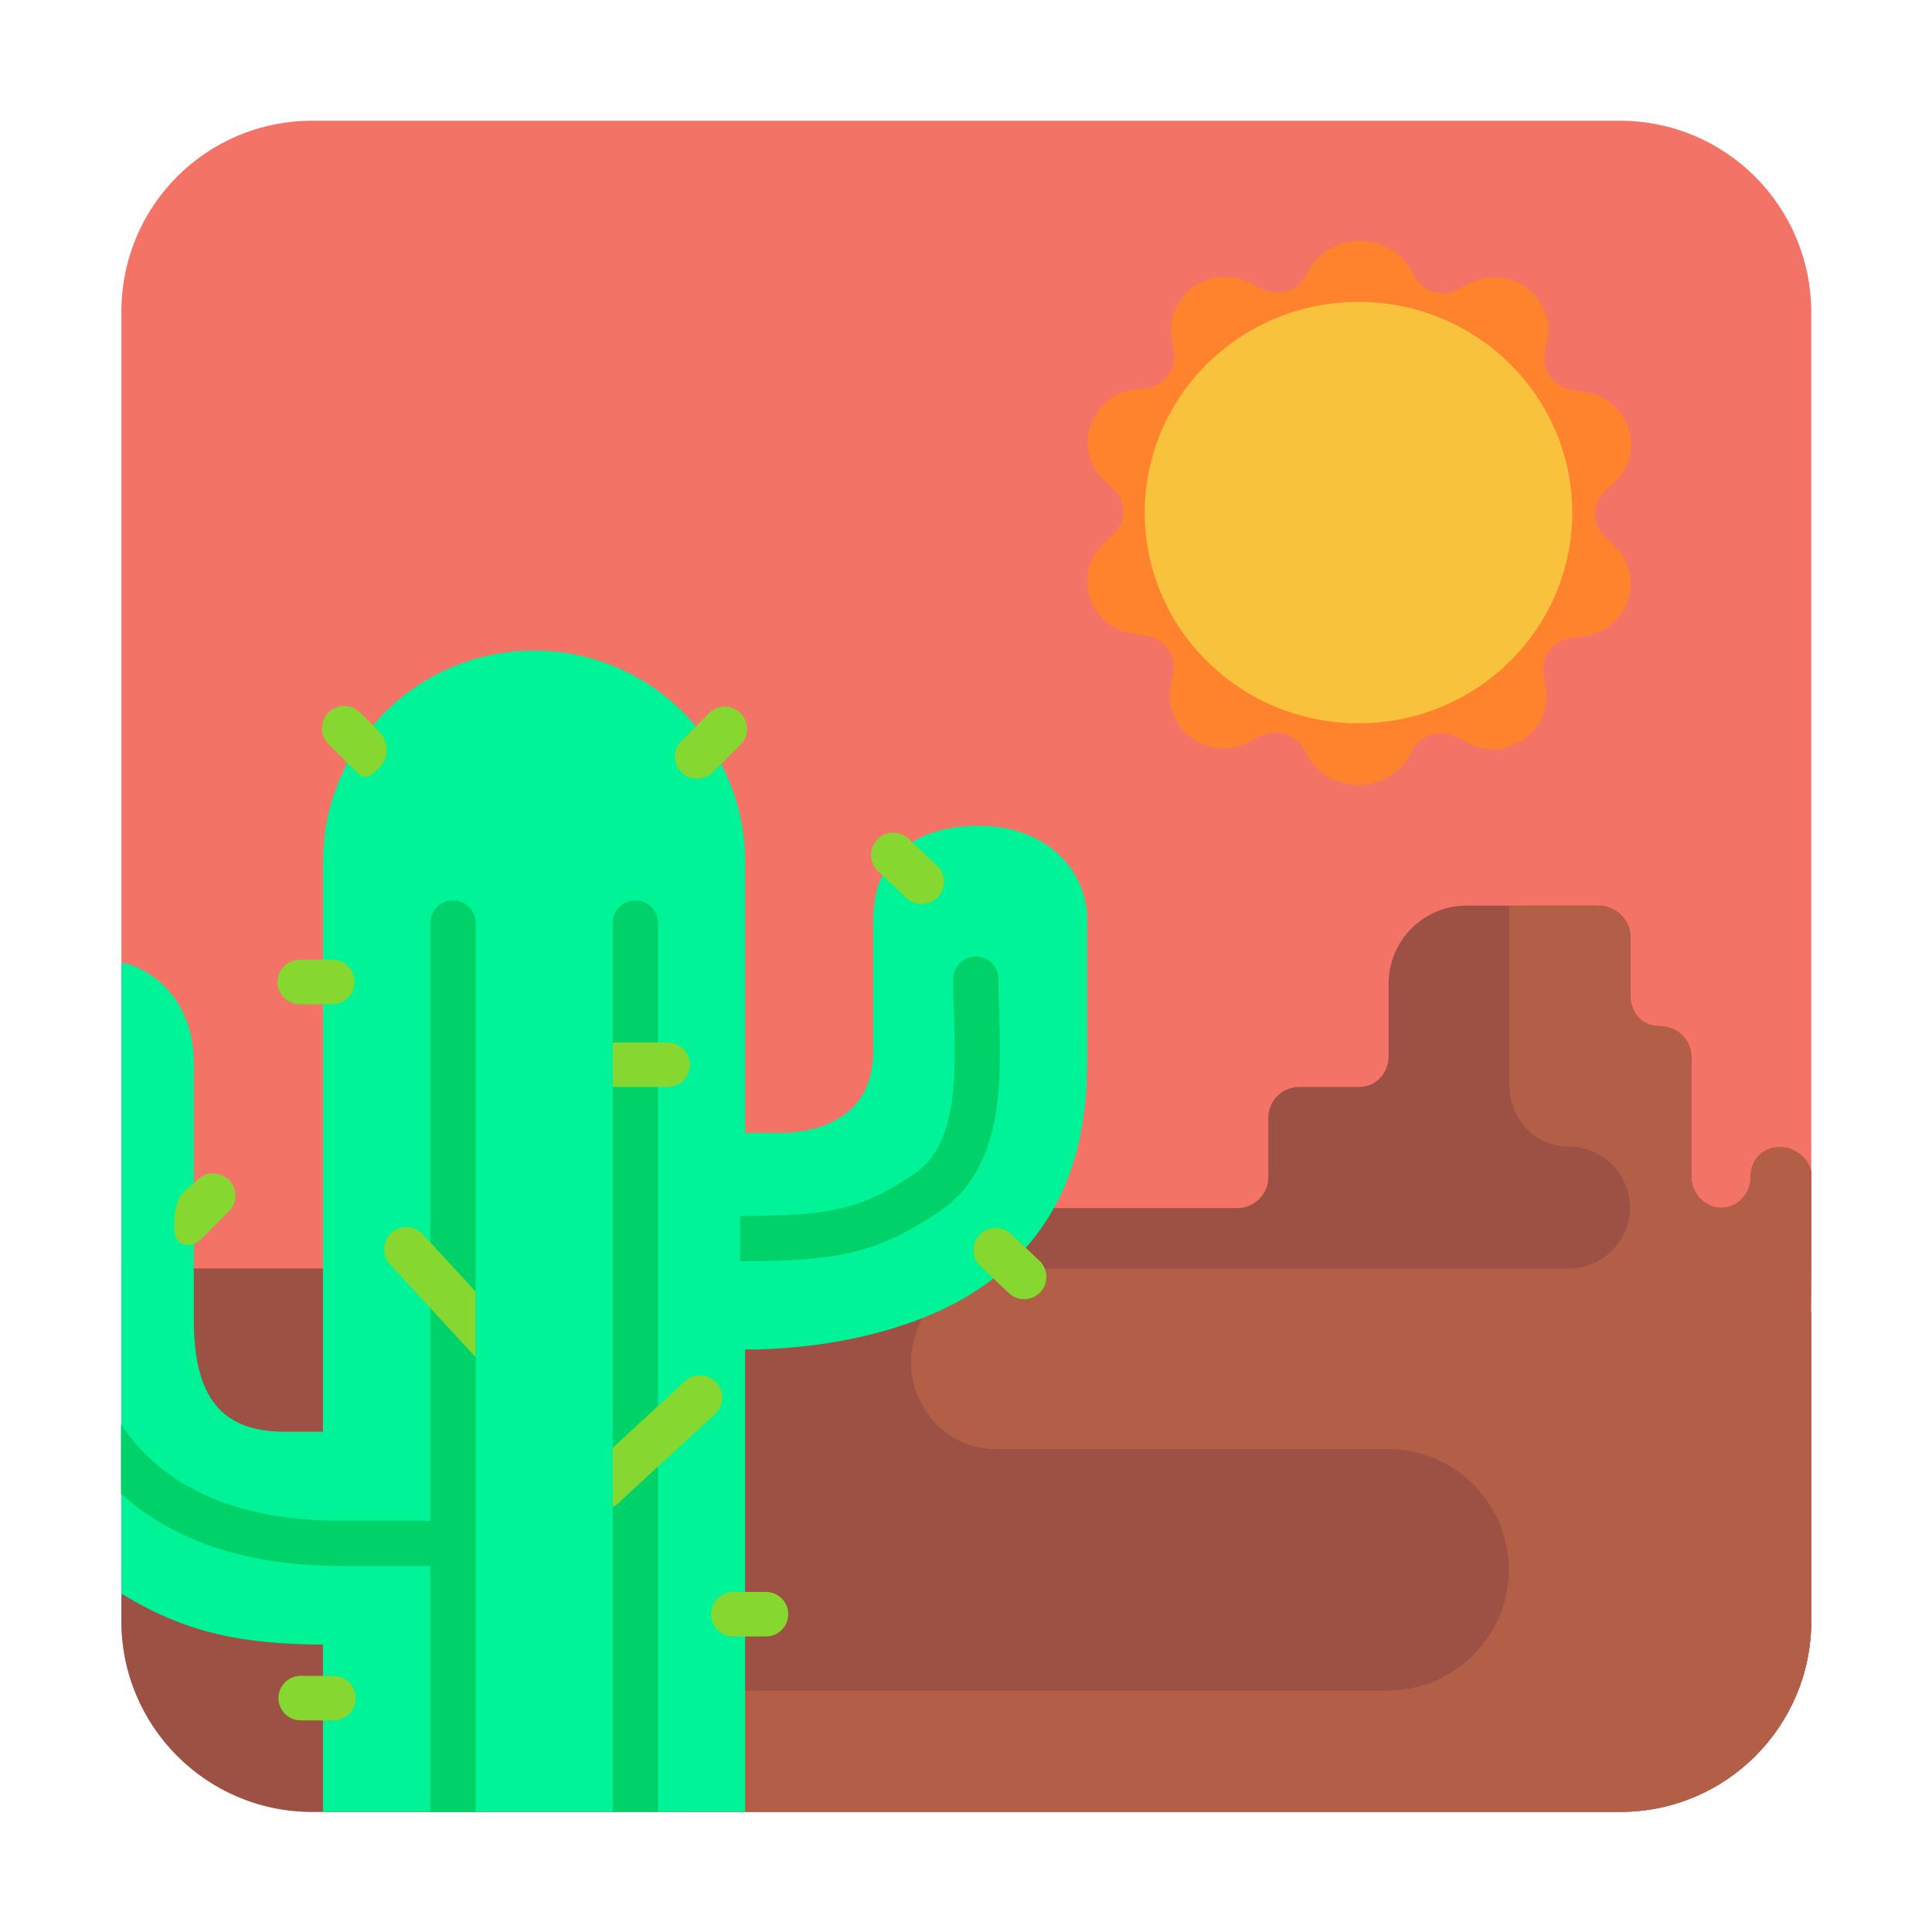
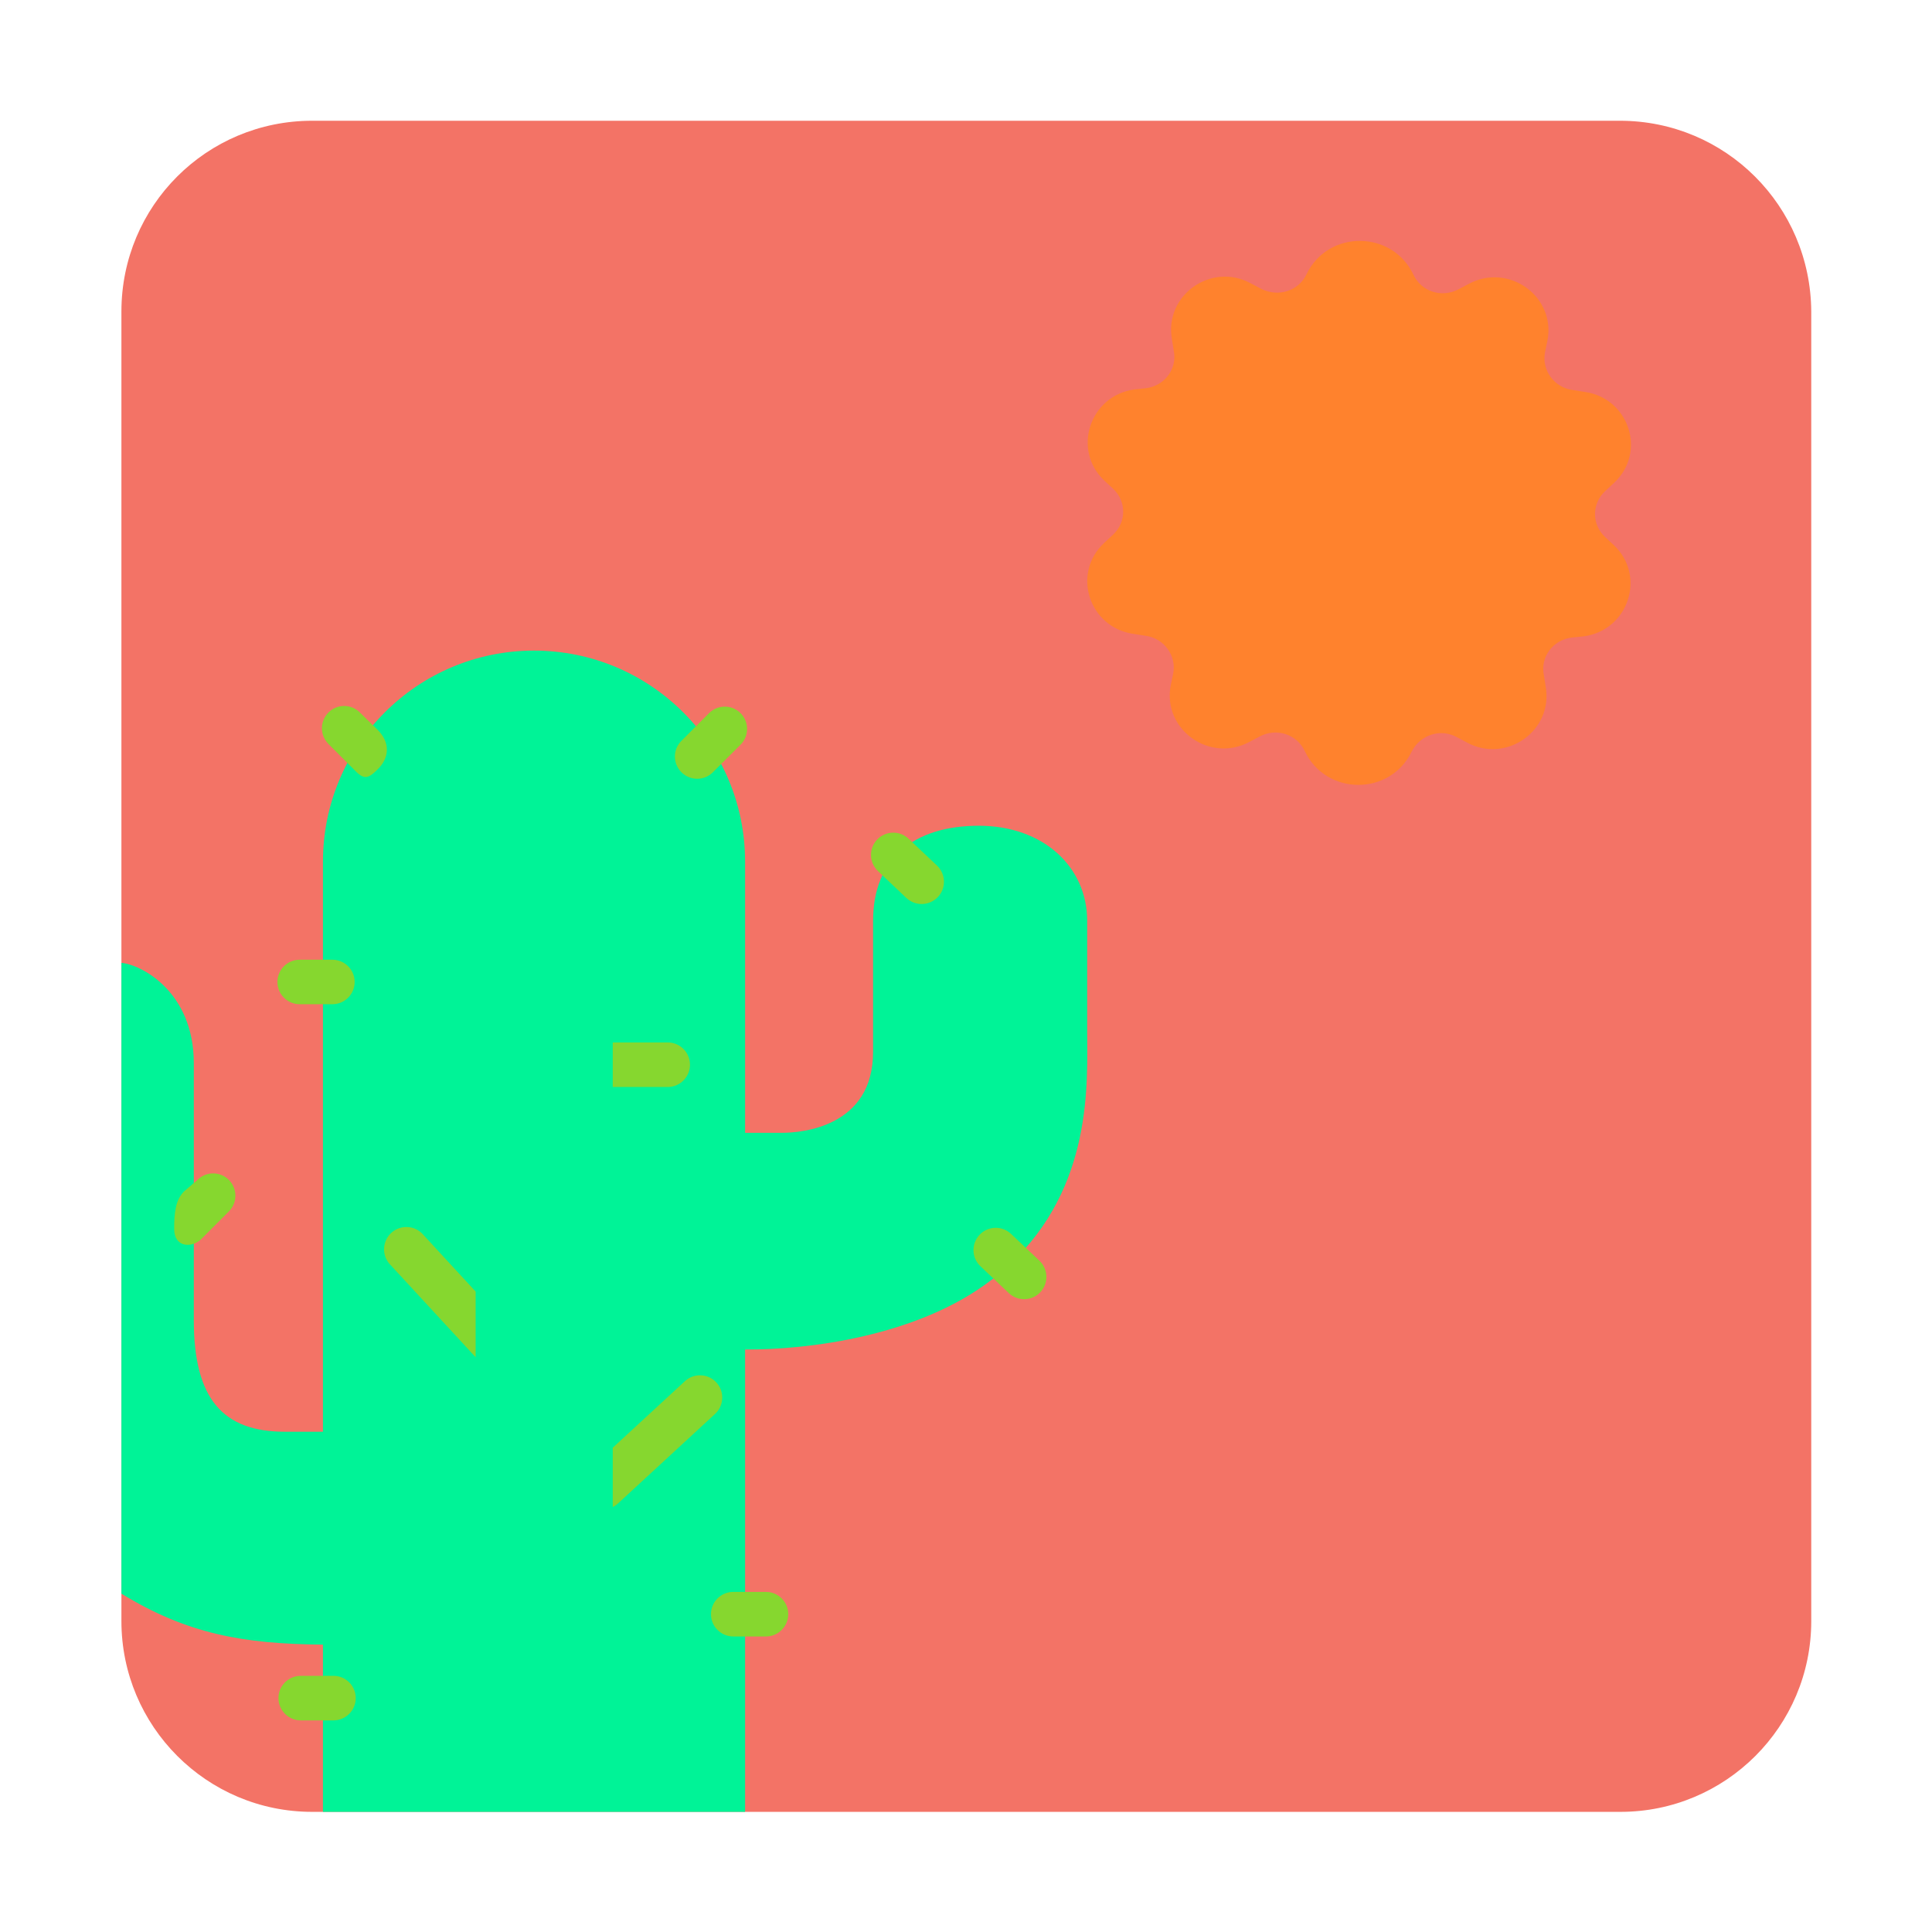
<svg xmlns="http://www.w3.org/2000/svg" width="32" height="32" viewBox="0 0 32 32" fill="none">
  <path d="M26.83 2H5.171C3.421 2 2.011 3.41 2.011 5.16V26.85C2.011 28.59 3.421 30.01 5.171 30.01H26.84C28.58 30.01 30 28.6 30 26.85V5.16C29.99 3.41 28.58 2 26.83 2Z" fill="#F37366" />
-   <path d="M30 19.405C29.947 19.175 29.725 19 29.481 19C29.201 19 28.997 19.204 28.997 19.484C28.997 19.764 28.79 20.004 28.51 20.004C28.231 20.004 28.015 19.764 28.015 19.484V17.511C28.015 17.198 27.763 16.996 27.484 16.996H27.474C27.194 16.996 27.005 16.766 27.005 16.486V15.51C27.005 15.23 26.757 15 26.477 15H24.288C23.579 15 23 15.58 23 16.29V17.494C23 17.774 22.791 18.004 22.511 18.004H21.516C21.236 18.004 21.007 18.234 21.007 18.514V19.499C21.007 19.779 20.777 20.009 20.497 20.009H16.52C16.24 20.009 16.03 20.22 16.03 20.5C16.03 20.78 15.8 21.01 15.52 21.01H2.011V26.85C2.011 28.59 3.419 30.01 5.167 30.01H26.845C28.582 30.01 30 28.6 30 26.85V21.74H29.992L30 20.87V19.405Z" fill="#9D5044" />
-   <path d="M30 19.406C29.947 19.175 29.724 19 29.48 19C29.2 19 28.996 19.204 28.996 19.484C28.996 19.764 28.788 20.004 28.508 20.004C28.228 20.004 28.012 19.764 28.012 19.484V17.511C28.012 17.198 27.76 16.996 27.48 16.996H27.47C27.19 16.996 27 16.766 27 16.486V15.51C27 15.23 26.752 15 26.472 15H24.999V17.97C24.999 18.53 25.42 18.99 25.98 18.99C26.537 18.99 26.995 19.445 27 20.001C26.995 20.557 26.537 21.012 25.98 21.012H16.65C15.79 21.012 15.09 21.712 15.09 22.572C15.09 23.332 15.71 24 16.47 24H22.99C24.09 24 24.99 24.9 24.99 26C24.99 27.1 24.09 28 22.99 28H11.79C11.62 28 11.48 28.14 11.48 28.31V30.01H26.84C28.58 30.01 30 28.6 30 26.85V21.74H29.992L30 20.851V19.406Z" fill="#B35F47" />
  <path d="M21.641 4.54C22.001 3.8 23.061 3.81 23.411 4.55C23.541 4.83 23.881 4.94 24.161 4.79L24.331 4.7C24.991 4.35 25.771 4.91 25.631 5.64L25.591 5.83C25.531 6.13 25.741 6.42 26.051 6.46L26.241 6.49C26.981 6.59 27.281 7.49 26.731 8L26.591 8.13C26.361 8.34 26.361 8.69 26.591 8.9L26.731 9.03C27.271 9.54 26.971 10.44 26.231 10.54L26.031 10.56C25.721 10.6 25.511 10.88 25.571 11.18L25.601 11.37C25.731 12.1 24.951 12.65 24.301 12.3L24.131 12.21C23.861 12.06 23.521 12.17 23.381 12.45C23.021 13.19 21.961 13.18 21.611 12.44C21.481 12.16 21.141 12.05 20.861 12.2L20.691 12.29C20.031 12.64 19.251 12.08 19.391 11.35L19.431 11.16C19.491 10.86 19.281 10.57 18.971 10.53L18.781 10.5C18.041 10.4 17.741 9.5 18.291 8.99L18.431 8.86C18.661 8.65 18.661 8.3 18.431 8.09L18.291 7.96C17.751 7.45 18.051 6.55 18.791 6.45L18.981 6.43C19.291 6.39 19.501 6.11 19.441 5.81L19.411 5.62C19.281 4.89 20.061 4.34 20.711 4.69L20.881 4.78C21.171 4.93 21.511 4.82 21.641 4.54Z" fill="#FF822D" />
-   <path d="M22.501 11.98C24.456 11.98 26.041 10.418 26.041 8.49C26.041 6.563 24.456 5 22.501 5C20.546 5 18.961 6.563 18.961 8.49C18.961 10.418 20.546 11.98 22.501 11.98Z" fill="#F9C23C" />
  <path d="M12.341 30.01V22.352C13.351 22.359 15.209 22.142 16.433 21.19C18.028 19.95 18.015 18.19 18.008 17.229C18.007 17.168 18.007 17.111 18.007 17.057V15.251C18.007 14.364 17.286 13.677 16.212 13.677C15.137 13.677 14.461 14.22 14.461 15.251V17.422C14.461 18.663 13.286 18.763 12.954 18.763H12.341V14.272C12.341 12.341 10.776 10.776 8.845 10.776C6.914 10.776 5.349 12.341 5.349 14.272V23.714H4.717C3.694 23.714 3.21 23.172 3.21 21.867V17.61C3.21 16.415 2.325 15.973 2.011 15.948V26.396C3.096 27.06 4.019 27.229 5.349 27.24V30.01H12.341Z" fill="#00F397" />
-   <path d="M7.878 15.288C7.878 15.081 7.71 14.913 7.503 14.913C7.296 14.913 7.128 15.081 7.128 15.288V25.189C7.121 25.189 7.115 25.188 7.108 25.188H5.66C4.494 25.188 2.917 24.949 2.003 23.591V24.736C3.132 25.768 4.643 25.938 5.66 25.938H7.108C7.115 25.938 7.121 25.938 7.128 25.938V30.01H7.878V15.288ZM10.899 15.288C10.899 15.081 10.731 14.913 10.524 14.913C10.317 14.913 10.149 15.081 10.149 15.288V30.008H10.899V15.288ZM16.537 16.217C16.537 16.01 16.369 15.842 16.162 15.842C15.955 15.842 15.787 16.01 15.787 16.217C15.787 16.422 15.793 16.628 15.8 16.833V16.833C15.813 17.263 15.827 17.692 15.781 18.114C15.716 18.722 15.535 19.177 15.142 19.443C14.641 19.782 14.27 19.948 13.829 20.036C13.428 20.117 12.958 20.137 12.261 20.141C12.261 20.358 12.261 20.532 12.261 20.684C12.261 20.757 12.261 20.826 12.261 20.891C12.964 20.888 13.501 20.867 13.977 20.772C14.54 20.658 15.003 20.442 15.562 20.064C16.228 19.614 16.452 18.884 16.527 18.195C16.578 17.72 16.562 17.198 16.548 16.744L16.548 16.744C16.542 16.553 16.537 16.375 16.537 16.217Z" fill="#00D26A" />
  <path d="M5.897 12.78C6.041 12.924 6.116 12.882 6.26 12.738C6.45 12.549 6.464 12.301 6.26 12.094L5.961 11.801C5.817 11.657 5.584 11.657 5.44 11.801C5.296 11.945 5.296 12.178 5.44 12.323L5.897 12.78ZM12.266 11.812C12.41 11.956 12.41 12.19 12.266 12.334L11.808 12.791C11.664 12.935 11.431 12.935 11.287 12.791C11.142 12.647 11.142 12.414 11.287 12.27L11.744 11.812C11.888 11.668 12.121 11.668 12.266 11.812ZM15.049 13.892C14.901 13.752 14.667 13.759 14.527 13.907C14.387 14.055 14.394 14.288 14.542 14.428L15.012 14.873C15.16 15.012 15.393 15.006 15.534 14.858C15.674 14.71 15.667 14.476 15.519 14.336L15.049 13.892ZM4.595 16.264C4.595 16.061 4.76 15.896 4.964 15.896H5.505C5.709 15.896 5.874 16.061 5.874 16.264C5.874 16.468 5.709 16.633 5.505 16.633H4.964C4.76 16.633 4.595 16.468 4.595 16.264ZM4.612 28.126C4.612 27.922 4.778 27.757 4.981 27.757H5.523C5.727 27.757 5.892 27.922 5.892 28.126C5.892 28.329 5.727 28.495 5.523 28.495H4.981C4.778 28.495 4.612 28.329 4.612 28.126ZM12.145 26.367C11.941 26.367 11.776 26.532 11.776 26.736C11.776 26.939 11.941 27.105 12.145 27.105H12.687C12.89 27.105 13.056 26.939 13.056 26.736C13.056 26.532 12.89 26.367 12.687 26.367H12.145ZM16.225 20.452C16.365 20.304 16.598 20.297 16.746 20.437L17.216 20.881C17.364 21.021 17.371 21.255 17.231 21.403C17.091 21.551 16.858 21.558 16.709 21.418L16.239 20.973C16.091 20.833 16.085 20.6 16.225 20.452ZM3.791 19.543C3.935 19.688 3.935 19.921 3.791 20.065L3.334 20.523C3.19 20.667 2.885 20.675 2.885 20.354C2.885 20.108 2.902 19.88 3.046 19.736L3.27 19.543C3.414 19.399 3.647 19.399 3.791 19.543ZM7.878 22.48V21.392L7.002 20.442C6.864 20.292 6.63 20.283 6.48 20.421C6.331 20.559 6.321 20.793 6.459 20.942L7.878 22.48ZM10.149 23.979L11.344 22.877C11.493 22.739 11.727 22.748 11.865 22.898C12.003 23.048 11.993 23.281 11.844 23.419L10.238 24.9C10.211 24.925 10.181 24.946 10.149 24.961V23.979ZM10.149 17.266V18.004H11.059C11.263 18.004 11.428 17.839 11.428 17.635C11.428 17.431 11.263 17.266 11.059 17.266H10.149Z" fill="#86D72F" />
</svg>